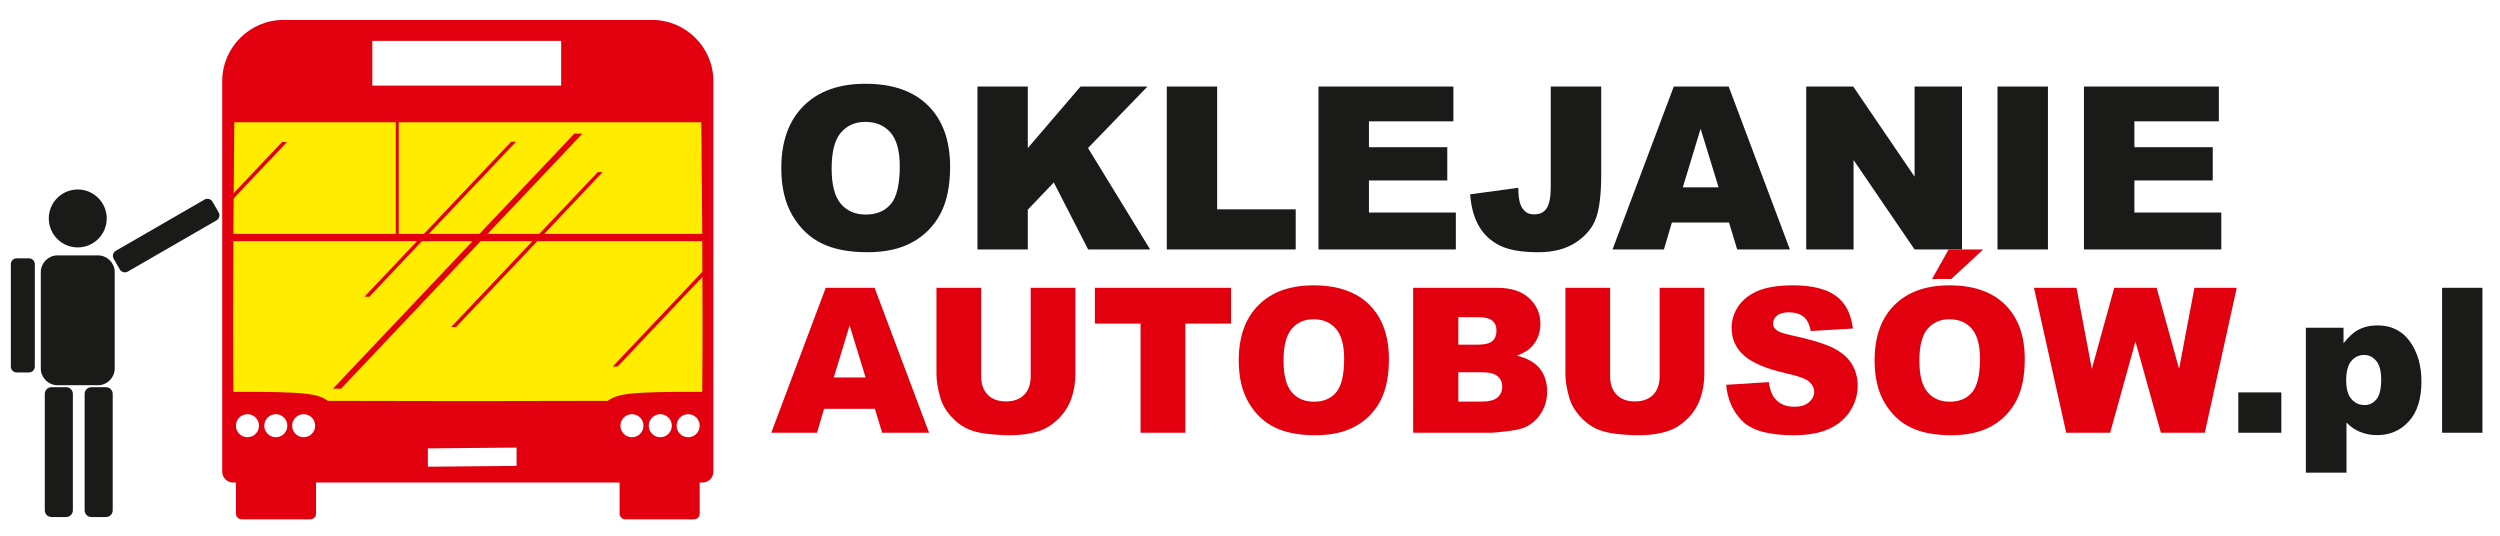
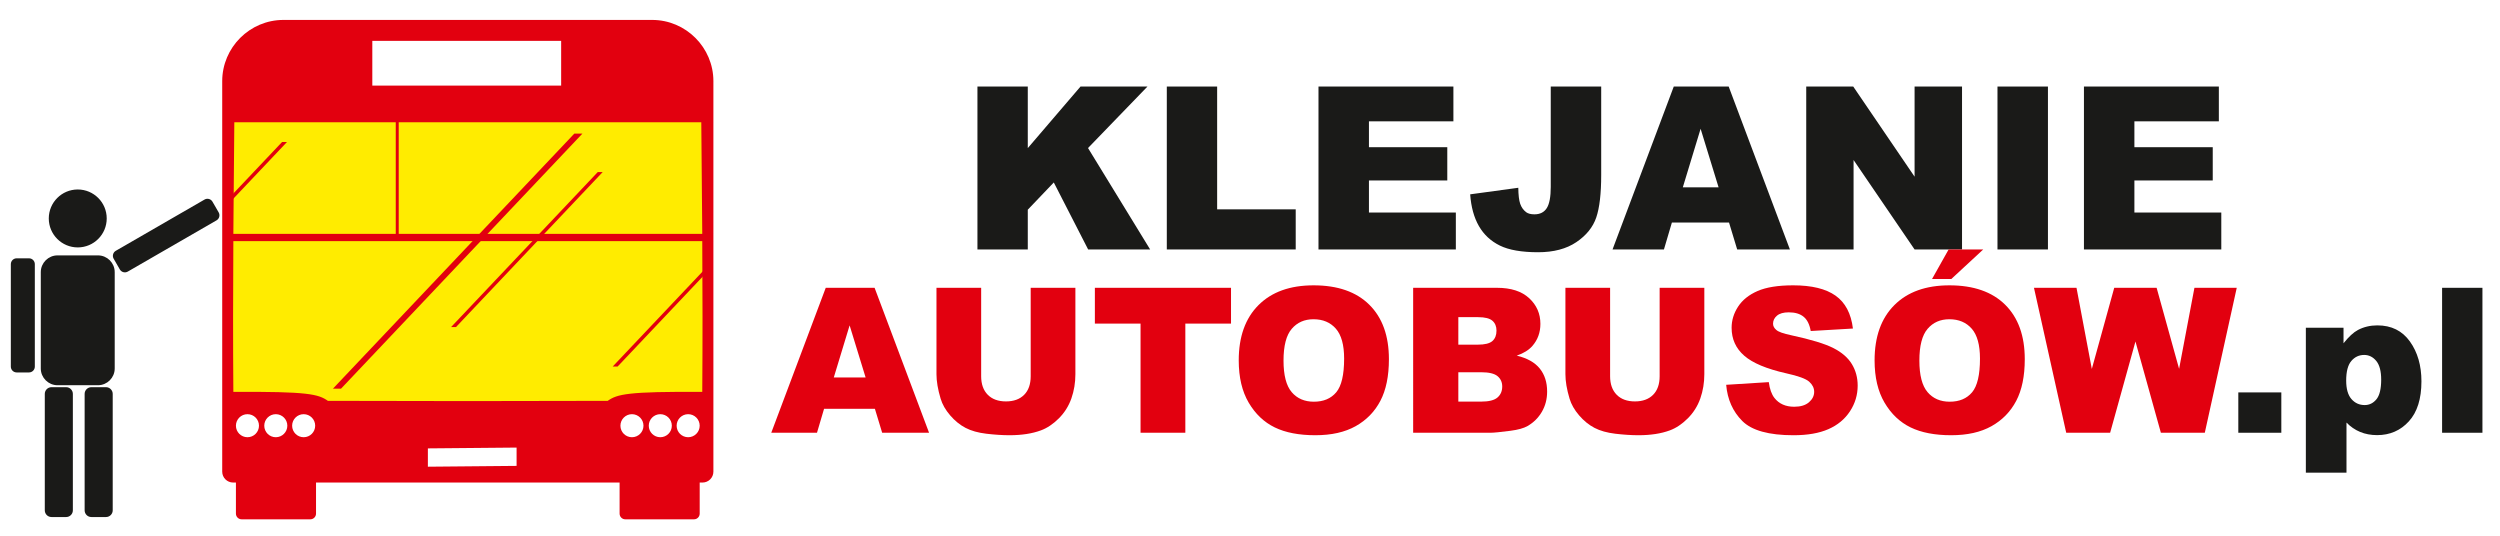
<svg xmlns="http://www.w3.org/2000/svg" version="1.1" id="Layer_1" x="0px" y="0px" width="700px" height="150px" viewBox="0 0 700 150" xml:space="preserve">
  <rect x="63.608" y="31.772" fill-rule="evenodd" clip-rule="evenodd" fill="#FFEC00" width="134.755" height="82.134" />
  <rect x="63.608" y="31.772" fill="none" stroke="#1A1A18" stroke-width="0.567" stroke-miterlimit="22.926" width="134.755" height="82.134" />
  <path fill-rule="evenodd" clip-rule="evenodd" fill="#E2000F" d="M104.248,11.447h52.875v12.528h-52.875V11.447z M192.684,115.97 c1.784,0,3.229,1.444,3.229,3.229c0,1.778-1.445,3.224-3.229,3.224c-1.783,0-3.227-1.445-3.227-3.224 C189.457,117.414,190.901,115.97,192.684,115.97z M184.883,115.97c1.783,0,3.229,1.444,3.229,3.229c0,1.778-1.446,3.224-3.229,3.224 c-1.781,0-3.229-1.445-3.229-3.224C181.654,117.414,183.102,115.97,184.883,115.97z M176.945,115.97 c1.786,0,3.229,1.444,3.229,3.229c0,1.778-1.443,3.224-3.229,3.224c-1.781,0-3.226-1.445-3.226-3.224 C173.719,117.414,175.164,115.97,176.945,115.97z M85.026,115.97c1.781,0,3.226,1.444,3.226,3.229c0,1.778-1.444,3.224-3.226,3.224 c-1.785,0-3.229-1.445-3.229-3.224C81.797,117.414,83.242,115.97,85.026,115.97z M77.223,115.97c1.781,0,3.229,1.444,3.229,3.229 c0,1.778-1.447,3.224-3.229,3.224c-1.783,0-3.229-1.445-3.229-3.224C73.994,117.414,75.44,115.97,77.223,115.97z M69.288,115.97 c1.782,0,3.229,1.444,3.229,3.229c0,1.778-1.447,3.224-3.229,3.224c-1.784,0-3.229-1.445-3.229-3.224 C66.058,117.414,67.503,115.97,69.288,115.97z M119.805,125.548l24.84-0.227v5.127l-24.84,0.23V125.548z M111.643,34.229h84.718 l0.272,31.258h-84.991V34.229z M65.338,67.526h131.295c0.087,13.714,0.106,28.49,0,42.203c-20.983-0.128-23.797,0.633-26.471,2.507 c-26.124,0.094-52.229,0.094-78.353,0c-2.674-1.874-5.488-2.635-26.471-2.507C65.232,96.016,65.249,81.24,65.338,67.526z M65.61,34.229h45.2v31.258H65.338L65.61,34.229z M199.75,117.967v14.096c0,1.679-1.372,3.048-3.046,3.048h-0.791v8.705 c0,0.879-0.715,1.593-1.591,1.593h-19.243c-0.875,0-1.591-0.714-1.591-1.593v-8.705H88.487v8.705c0,0.879-0.718,1.593-1.594,1.593 H67.652c-0.878,0-1.594-0.714-1.594-1.593v-8.705h-0.79c-1.676,0-3.048-1.369-3.048-3.048v-14.096V22.725 c0-9.431,7.713-17.145,17.143-17.145h103.245c9.429,0,17.143,7.714,17.143,17.145V117.967z" />
  <g>
-     <path fill="#1A1A18" d="M218.764,47.071c0-7.447,2.074-13.245,6.224-17.394c4.148-4.149,9.926-6.223,17.332-6.223 c7.592,0,13.442,2.038,17.549,6.114c4.107,4.076,6.161,9.786,6.161,17.129c0,5.332-0.897,9.704-2.691,13.116 c-1.794,3.412-4.387,6.067-7.779,7.965c-3.392,1.898-7.619,2.847-12.68,2.847c-5.145,0-9.402-0.819-12.773-2.458 s-6.104-4.232-8.199-7.779C219.811,56.842,218.764,52.403,218.764,47.071z M232.859,47.134c0,4.605,0.855,7.914,2.567,9.926 c1.711,2.012,4.04,3.018,6.986,3.018c3.028,0,5.372-0.985,7.032-2.956c1.659-1.97,2.489-5.507,2.489-10.61 c0-4.294-0.867-7.431-2.598-9.413c-1.732-1.98-4.082-2.972-7.048-2.972c-2.842,0-5.124,1.006-6.846,3.019 C233.72,39.158,232.859,42.487,232.859,47.134z" />
    <path fill="#1A1A18" d="M273.683,24.232h14.096v17.238l14.765-17.238h18.747L304.645,41.45l17.393,28.398h-17.358l-9.618-18.759 l-7.283,7.628v11.131h-14.096V24.232z" />
    <path fill="#1A1A18" d="M326.705,24.232H340.8v34.383h21.999v11.233h-36.094V24.232z" />
    <path fill="#1A1A18" d="M369.178,24.232h37.774v9.739h-23.648v7.25h21.937v9.304h-21.937v8.992h24.333v10.331h-38.459V24.232z" />
    <path fill="#1A1A18" d="M434.21,24.232h14.126v24.783c0,5.203-0.462,9.163-1.385,11.878s-2.779,5.017-5.569,6.903 s-6.363,2.83-10.72,2.83c-4.604,0-8.173-0.622-10.703-1.867c-2.531-1.245-4.486-3.065-5.866-5.461 c-1.379-2.396-2.193-5.357-2.442-8.884l13.474-1.836c0.021,2.013,0.196,3.506,0.528,4.481c0.332,0.975,0.892,1.763,1.681,2.365 c0.539,0.395,1.307,0.591,2.303,0.591c1.576,0,2.732-0.585,3.469-1.757c0.736-1.17,1.105-3.145,1.105-5.922V24.232z" />
  </g>
  <g>
    <path fill="#1A1A18" d="M484.129,62.318h-16.003l-2.224,7.53h-14.392l17.145-45.616h15.375l17.141,45.616h-14.76L484.129,62.318z M481.205,52.455l-5.035-16.398l-4.982,16.398H481.205z" />
    <path fill="#1A1A18" d="M505.745,24.232h13.162l17.176,25.237V24.232h13.286v45.616h-13.286L519,44.802v25.046h-13.255V24.232z" />
    <path fill="#1A1A18" d="M559.296,24.232h14.127v45.616h-14.127V24.232z" />
    <path fill="#1A1A18" d="M583.504,24.232h37.774v9.739H597.63v7.25h21.937v9.304H597.63v8.992h24.333v10.331h-38.459V24.232z" />
  </g>
  <g>
    <path fill="#E2000F" d="M244.974,114.471h-14.238l-1.978,6.699h-12.805l15.254-40.585h13.679l15.25,40.585h-13.132L244.974,114.471 z M242.373,105.694l-4.48-14.589l-4.433,14.589H242.373z" />
  </g>
  <g>
    <path fill="#E2000F" d="M288.597,80.585h12.513v24.18c0,2.398-0.374,4.662-1.121,6.792c-0.748,2.131-1.92,3.993-3.516,5.589 c-1.597,1.595-3.271,2.716-5.025,3.361c-2.436,0.903-5.362,1.355-8.776,1.355c-1.975,0-4.129-0.139-6.464-0.415 c-2.335-0.277-4.287-0.825-5.855-1.646c-1.569-0.82-3.004-1.987-4.305-3.499c-1.301-1.513-2.192-3.071-2.672-4.676 c-0.775-2.582-1.163-4.869-1.163-6.861v-24.18h12.513v24.756c0,2.213,0.613,3.941,1.841,5.187c1.227,1.245,2.93,1.867,5.107,1.867 c2.159,0,3.853-0.613,5.08-1.84c1.227-1.227,1.841-2.964,1.841-5.214V80.585z" />
    <path fill="#E2000F" d="M306.564,80.585h38.121v10.021h-12.79v30.563h-12.541V90.606h-12.79V80.585z" />
  </g>
  <g>
    <path fill="#E2000F" d="M346.846,100.905c0-6.626,1.845-11.784,5.536-15.476c3.691-3.69,8.832-5.536,15.42-5.536 c6.756,0,11.961,1.813,15.615,5.439s5.48,8.707,5.48,15.24c0,4.743-0.799,8.633-2.395,11.669s-3.904,5.398-6.922,7.087 s-6.777,2.533-11.281,2.533c-4.576,0-8.365-0.729-11.363-2.188c-3-1.458-5.432-3.765-7.294-6.921 C347.778,109.598,346.846,105.648,346.846,100.905z M359.386,100.961c0,4.097,0.762,7.041,2.285,8.831 c1.521,1.79,3.594,2.686,6.215,2.686c2.693,0,4.779-0.877,6.256-2.63c1.477-1.754,2.215-4.9,2.215-9.44 c0-3.82-0.771-6.612-2.311-8.375c-1.541-1.762-3.633-2.644-6.271-2.644c-2.529,0-4.559,0.896-6.09,2.686 C360.151,93.864,359.386,96.826,359.386,100.961z" />
    <path fill="#E2000F" d="M395.681,80.585h23.476c3.912,0,6.916,0.969,9.011,2.907c2.095,1.938,3.143,4.337,3.143,7.197 c0,2.399-0.747,4.457-2.242,6.174c-0.997,1.145-2.455,2.049-4.374,2.713c2.916,0.702,5.062,1.906,6.437,3.613 c1.374,1.707,2.063,3.853,2.063,6.437c0,2.104-0.489,3.996-1.468,5.675c-0.979,1.68-2.316,3.009-4.014,3.986 c-1.053,0.609-2.64,1.053-4.762,1.329c-2.824,0.369-4.697,0.554-5.62,0.554h-21.648V80.585z M408.332,96.504h5.453 c1.956,0,3.317-0.337,4.084-1.011c0.766-0.674,1.148-1.647,1.148-2.921c0-1.181-0.383-2.104-1.148-2.769 c-0.767-0.664-2.1-0.996-4-0.996h-5.537V96.504z M408.332,112.449h6.395c2.159,0,3.683-0.383,4.568-1.148s1.329-1.795,1.329-3.087 c0-1.199-0.439-2.164-1.315-2.893c-0.877-0.729-2.413-1.094-4.609-1.094h-6.367V112.449z" />
  </g>
  <g>
    <path fill="#E2000F" d="M464.699,80.585h12.513v24.18c0,2.398-0.374,4.662-1.121,6.792c-0.747,2.131-1.92,3.993-3.516,5.589 c-1.597,1.595-3.271,2.716-5.024,3.361c-2.437,0.903-5.362,1.355-8.776,1.355c-1.975,0-4.13-0.139-6.464-0.415 c-2.335-0.277-4.287-0.825-5.855-1.646c-1.569-0.82-3.004-1.987-4.305-3.499c-1.302-1.513-2.192-3.071-2.672-4.676 c-0.775-2.582-1.162-4.869-1.162-6.861v-24.18h12.513v24.756c0,2.213,0.613,3.941,1.841,5.187s2.93,1.867,5.108,1.867 c2.159,0,3.852-0.613,5.079-1.84s1.842-2.964,1.842-5.214V80.585z" />
    <path fill="#E2000F" d="M483.33,107.743l11.932-0.747c0.258,1.938,0.784,3.414,1.578,4.429c1.291,1.644,3.137,2.464,5.536,2.464 c1.79,0,3.17-0.419,4.14-1.259c0.969-0.84,1.453-1.813,1.453-2.921c0-1.052-0.462-1.993-1.385-2.824 c-0.923-0.83-3.063-1.614-6.422-2.353c-5.5-1.236-9.423-2.88-11.767-4.928c-2.362-2.049-3.543-4.66-3.543-7.835 c0-2.085,0.604-4.056,1.813-5.91c1.208-1.855,3.026-3.313,5.453-4.374s5.754-1.592,9.98-1.592c5.186,0,9.14,0.964,11.862,2.893 s4.342,4.997,4.858,9.205L507,92.683c-0.314-1.827-0.974-3.155-1.979-3.986c-1.007-0.83-2.395-1.245-4.167-1.245 c-1.458,0-2.557,0.309-3.294,0.927c-0.738,0.619-1.107,1.371-1.107,2.257c0,0.646,0.305,1.228,0.913,1.744 c0.591,0.535,1.993,1.033,4.208,1.494c5.481,1.182,9.408,2.377,11.78,3.586c2.371,1.209,4.097,2.708,5.177,4.498 c1.079,1.791,1.619,3.793,1.619,6.008c0,2.603-0.72,5.002-2.159,7.197c-1.439,2.197-3.451,3.862-6.035,4.997 c-2.584,1.136-5.842,1.703-9.772,1.703c-6.902,0-11.683-1.329-14.34-3.986C485.185,115.218,483.681,111.841,483.33,107.743z" />
    <path fill="#E2000F" d="M524.884,100.905c0-6.626,1.846-11.784,5.537-15.476c3.691-3.69,8.831-5.536,15.42-5.536 c6.755,0,11.96,1.813,15.614,5.439s5.481,8.707,5.481,15.24c0,4.743-0.799,8.633-2.396,11.669 c-1.596,3.036-3.903,5.398-6.921,7.087s-6.778,2.533-11.281,2.533c-4.577,0-8.365-0.729-11.364-2.188s-5.431-3.765-7.294-6.921 C525.816,109.598,524.884,105.648,524.884,100.905z M537.425,100.961c0,4.097,0.762,7.041,2.284,8.831s3.594,2.686,6.215,2.686 c2.694,0,4.78-0.877,6.257-2.63c1.477-1.754,2.215-4.9,2.215-9.44c0-3.82-0.771-6.612-2.312-8.375 c-1.541-1.762-3.632-2.644-6.271-2.644c-2.529,0-4.559,0.896-6.091,2.686S537.425,96.826,537.425,100.961z M545.619,69.844h9.689 l-8.941,8.277h-5.398L545.619,69.844z" />
    <path fill="#E2000F" d="M569.511,80.585h11.911l4.288,22.721l6.276-22.721h11.869l6.292,22.69l4.293-22.69h11.85l-8.946,40.585 h-12.298l-7.118-25.553l-7.09,25.553H578.54L569.511,80.585z" />
  </g>
  <g>
    <path fill="#1A1A18" d="M626.729,109.875h12.043v11.295h-12.043V109.875z" />
    <path fill="#1A1A18" d="M645.638,132.354V91.77h10.547v4.347c1.458-1.827,2.796-3.063,4.015-3.71 c1.643-0.867,3.46-1.301,5.453-1.301c3.932,0,6.972,1.504,9.122,4.512c2.15,3.009,3.226,6.728,3.226,11.157 c0,4.891-1.173,8.623-3.516,11.198c-2.345,2.574-5.307,3.861-8.887,3.861c-1.735,0-3.318-0.295-4.748-0.886 c-1.431-0.59-2.709-1.467-3.834-2.63v14.036H645.638z M656.933,106.553c0,2.325,0.488,4.052,1.467,5.177 c0.979,1.126,2.215,1.688,3.71,1.688c1.311,0,2.408-0.539,3.294-1.619s1.329-2.911,1.329-5.495c0-2.381-0.462-4.129-1.384-5.246 c-0.924-1.116-2.049-1.675-3.378-1.675c-1.439,0-2.64,0.563-3.599,1.688C657.412,102.197,656.933,104.024,656.933,106.553z" />
    <path fill="#1A1A18" d="M683.786,80.585h11.295v40.585h-11.295V80.585z" />
  </g>
  <polygon fill-rule="evenodd" clip-rule="evenodd" fill="#E2000F" points="160.806,37.413 163.074,37.413 95.486,108.828 93.221,108.828 " />
  <polygon fill-rule="evenodd" clip-rule="evenodd" fill="#E2000F" points="167.372,48.181 168.75,48.181 127.679,91.578 126.303,91.578 " />
  <polygon fill-rule="evenodd" clip-rule="evenodd" fill="#E2000F" points="198.363,75.754 172.931,102.629 171.552,102.629 198.363,74.297 " />
  <polygon fill-rule="evenodd" clip-rule="evenodd" fill="#E2000F" points="78.977,39.764 80.355,39.764 63.608,57.457 63.608,56.001 " />
-   <polygon fill-rule="evenodd" clip-rule="evenodd" fill="#E2000F" points="143.113,39.679 144.491,39.679 103.42,83.081 102.043,83.081 " />
  <circle fill-rule="evenodd" clip-rule="evenodd" fill="#1A1A18" cx="21.77" cy="61.166" r="7.828" />
  <circle fill="none" stroke="#1A1A18" stroke-width="0.567" stroke-miterlimit="22.926" cx="21.77" cy="61.166" r="7.828" />
  <path fill-rule="evenodd" clip-rule="evenodd" fill="#1A1A18" d="M16.107,71.791h11.325c2.423,0,4.404,1.98,4.404,4.402v26.983 c0,2.423-1.98,4.405-4.404,4.405H16.107c-2.421,0-4.402-1.982-4.402-4.405V76.192C11.706,73.771,13.686,71.791,16.107,71.791z" />
  <path fill="none" stroke="#1A1A18" stroke-width="0.567" stroke-miterlimit="22.926" d="M16.107,71.791h11.325 c2.423,0,4.404,1.98,4.404,4.402v26.983c0,2.423-1.98,4.405-4.404,4.405H16.107c-2.421,0-4.402-1.982-4.402-4.405V76.192 C11.706,73.771,13.686,71.791,16.107,71.791z" />
  <path fill-rule="evenodd" clip-rule="evenodd" fill="#1A1A18" d="M14.42,108.695h4.104c0.878,0,1.594,0.718,1.594,1.595v32.602 c0,0.878-0.716,1.595-1.594,1.595H14.42c-0.881,0-1.596-0.717-1.596-1.595V110.29C12.824,109.413,13.539,108.695,14.42,108.695z" />
  <path fill="none" stroke="#1A1A18" stroke-width="0.567" stroke-miterlimit="22.926" d="M14.42,108.695h4.104 c0.878,0,1.594,0.718,1.594,1.595v32.602c0,0.878-0.716,1.595-1.594,1.595H14.42c-0.881,0-1.596-0.717-1.596-1.595V110.29 C12.824,109.413,13.539,108.695,14.42,108.695z" />
  <path fill-rule="evenodd" clip-rule="evenodd" fill="#1A1A18" d="M25.577,108.695h4.104c0.878,0,1.596,0.718,1.596,1.595v32.602 c0,0.878-0.718,1.595-1.596,1.595h-4.104c-0.878,0-1.596-0.717-1.596-1.595V110.29C23.981,109.413,24.699,108.695,25.577,108.695z" />
  <path fill="none" stroke="#1A1A18" stroke-width="0.567" stroke-miterlimit="22.926" d="M25.577,108.695h4.104 c0.878,0,1.596,0.718,1.596,1.595v32.602c0,0.878-0.718,1.595-1.596,1.595h-4.104c-0.878,0-1.596-0.717-1.596-1.595V110.29 C23.981,109.413,24.699,108.695,25.577,108.695z" />
  <path fill-rule="evenodd" clip-rule="evenodd" fill="#1A1A18" d="M4.663,72.612h3.46c0.743,0,1.345,0.604,1.345,1.346v28.694 c0,0.742-0.602,1.346-1.345,1.346h-3.46c-0.742,0-1.346-0.604-1.346-1.346V73.958C3.317,73.216,3.921,72.612,4.663,72.612z" />
  <path fill="none" stroke="#1A1A18" stroke-width="0.567" stroke-miterlimit="22.926" d="M4.663,72.612h3.46 c0.743,0,1.345,0.604,1.345,1.346v28.694c0,0.742-0.602,1.346-1.345,1.346h-3.46c-0.742,0-1.346-0.604-1.346-1.346V73.958 C3.317,73.216,3.921,72.612,4.663,72.612z" />
  <path fill-rule="evenodd" clip-rule="evenodd" fill="#1A1A18" d="M59.25,56.617l1.732,2.998c0.371,0.642,0.149,1.468-0.491,1.836 L35.639,75.798c-0.642,0.371-1.468,0.149-1.836-0.491l-1.733-3c-0.368-0.639-0.148-1.465,0.494-1.836l24.85-14.348 C58.055,55.753,58.881,55.975,59.25,56.617z" />
  <path fill="none" stroke="#1A1A18" stroke-width="0.567" stroke-miterlimit="22.926" d="M59.25,56.617l1.732,2.998 c0.371,0.642,0.149,1.468-0.491,1.836L35.639,75.798c-0.642,0.371-1.468,0.149-1.836-0.491l-1.733-3 c-0.368-0.639-0.148-1.465,0.494-1.836l24.85-14.348C58.055,55.753,58.881,55.975,59.25,56.617z" />
</svg>